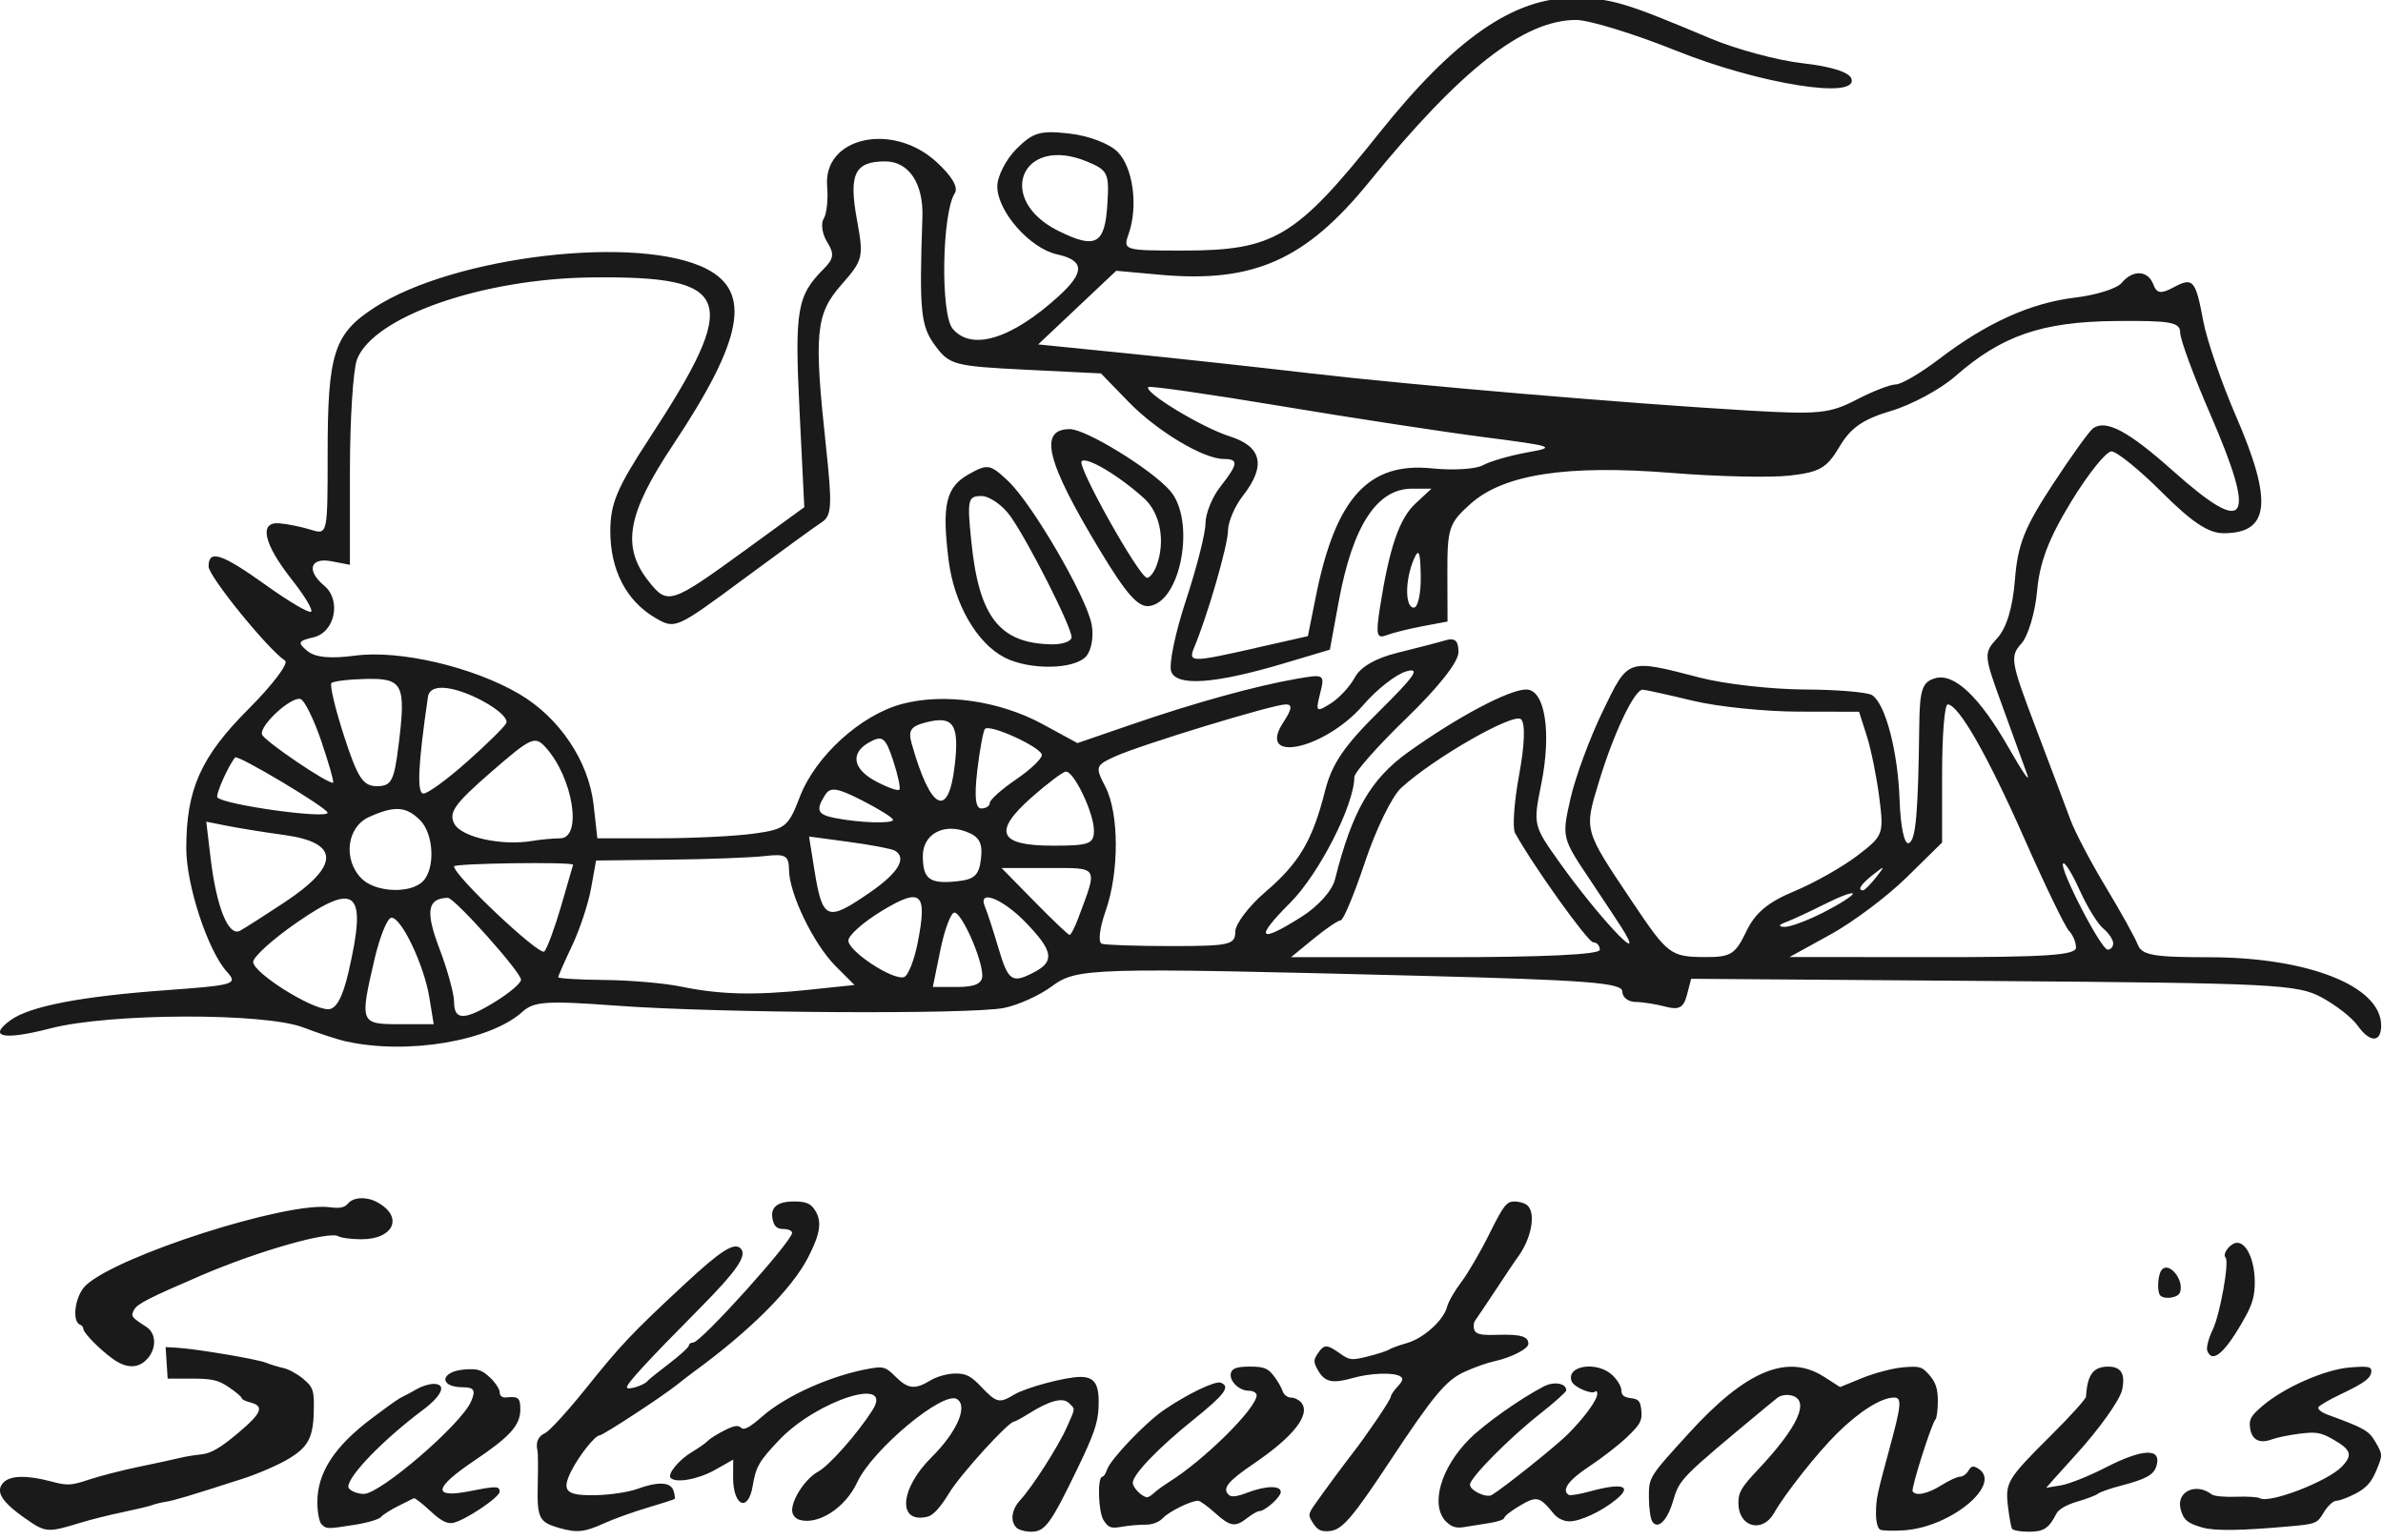
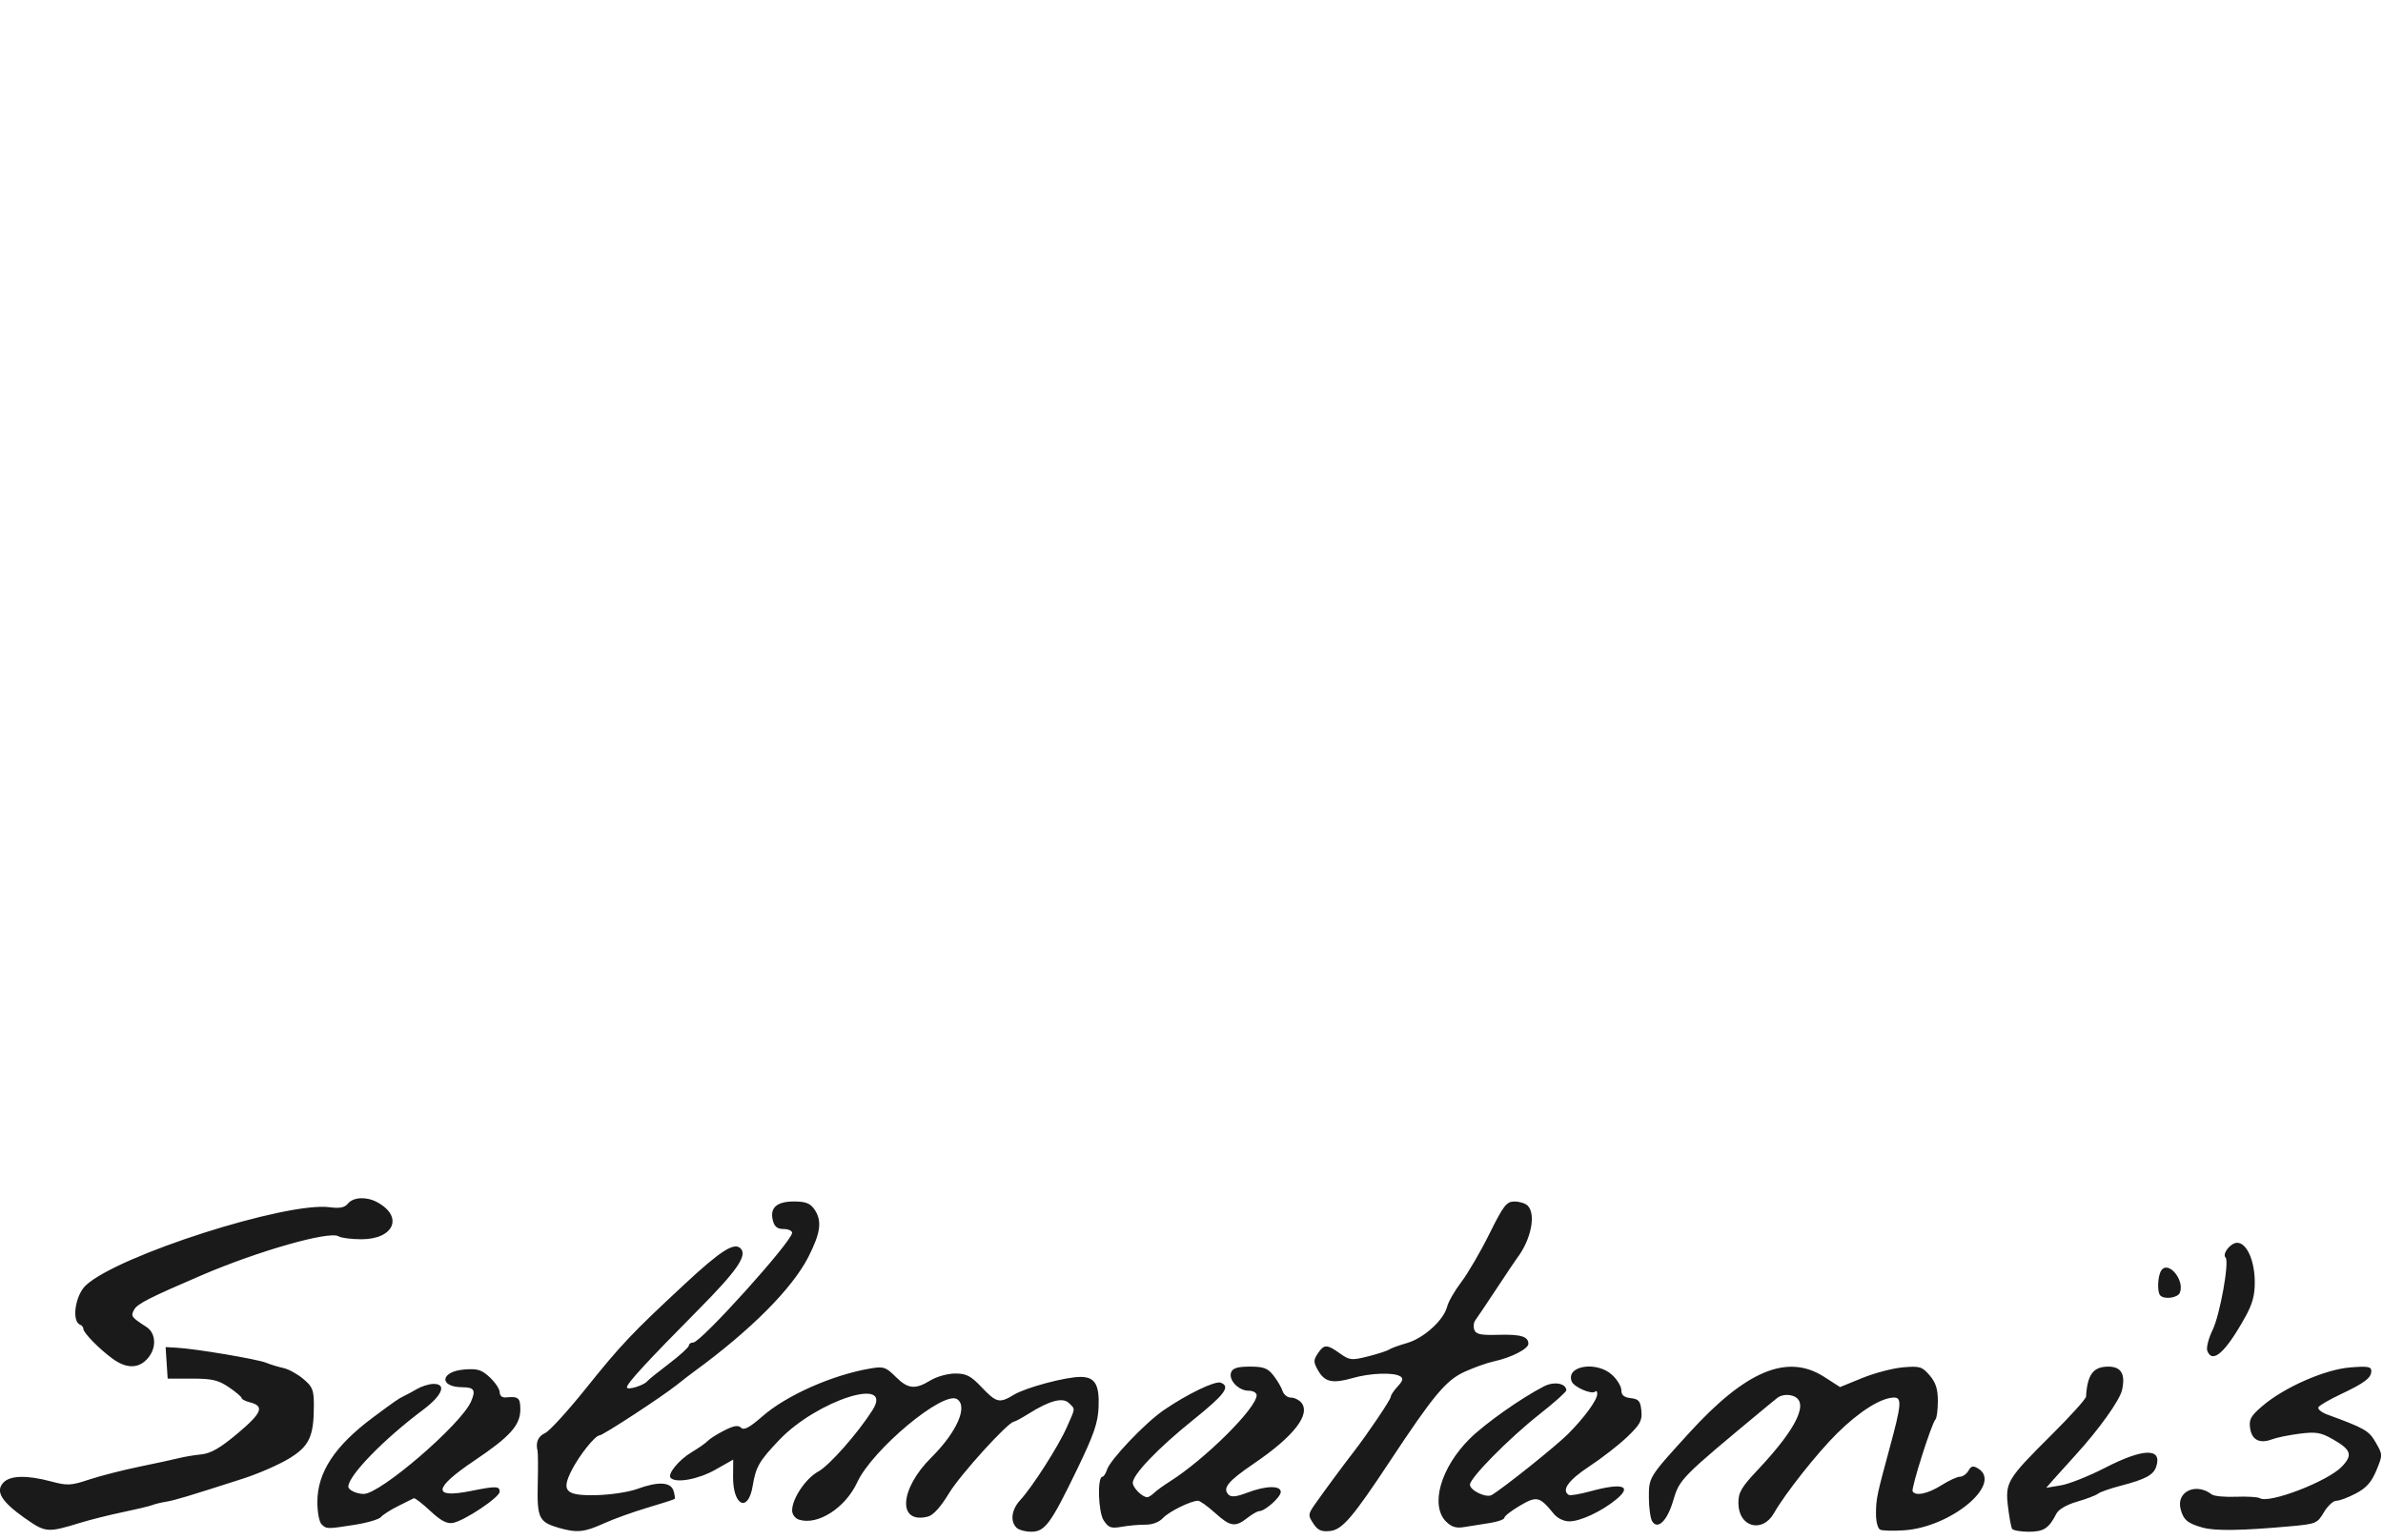
<svg xmlns="http://www.w3.org/2000/svg" xmlns:ns1="http://www.inkscape.org/namespaces/inkscape" xmlns:ns2="http://sodipodi.sourceforge.net/DTD/sodipodi-0.dtd" width="82" height="53" viewBox="0 0 21.696 14.023" version="1.1" id="svg1" ns1:version="1.3 (0e150ed6c4, 2023-07-21)" ns2:docname="logo.svg">
  <ns2:namedview id="namedview1" pagecolor="#ffffff" bordercolor="#999999" borderopacity="1.0" ns1:showpageshadow="0" ns1:pageopacity="0.0" ns1:pagecheckerboard="0" ns1:deskcolor="#d1d1d1" ns1:document-units="px" ns1:zoom="4.4246155" ns1:cx="8.2493043" ns1:cy="73.000693" ns1:window-width="1856" ns1:window-height="1048" ns1:window-x="0" ns1:window-y="0" ns1:window-maximized="1" ns1:current-layer="layer1" />
  <defs id="defs1" />
  <g ns1:label="Layer 1" ns1:groupmode="layer" id="layer1" transform="translate(-106.892,-56.621)">
    <g id="g910" transform="matrix(0.282,0,0,0.282,106.874,33.218)" style="fill:#1a1a1a">
-       <path ns1:connector-curvature="0" id="path860" d="m 11.241,116.622 c -0.264,-0.059 -0.888,-0.262 -1.386,-0.453 -1.262,-0.482 -6.253,-0.465 -8.154,0.028 -1.519,0.394 -2.05,0.288 -1.302,-0.259 0.62,-0.453 2.264,-0.771 5.025,-0.972 2.216,-0.161 2.328,-0.194 1.969,-0.591 -0.619,-0.684 -1.315,-2.798 -1.315,-3.992 0,-1.903 0.471,-2.958 2.004,-4.492 0.778,-0.778 1.312,-1.484 1.185,-1.567 -0.557,-0.368 -2.469,-2.724 -2.469,-3.042 0,-0.559 0.422,-0.421 1.86,0.609 0.738,0.529 1.392,0.912 1.452,0.852 0.06,-0.06 -0.218,-0.522 -0.617,-1.027 -0.917,-1.158 -1.081,-1.883 -0.412,-1.828 0.264,0.021 0.724,0.115 1.021,0.208 0.538,0.168 0.54,0.157 0.54,-2.465 0,-3.228 0.203,-3.86 1.508,-4.707 2.581,-1.675 8.563,-2.37 10.733,-1.248 1.458,0.754 1.163,2.293 -1.089,5.678 -1.481,2.226 -1.672,3.282 -0.794,4.399 0.619,0.786 0.713,0.756 3.144,-1.012 l 1.887,-1.373 -0.155,-3.148 c -0.159,-3.219 -0.078,-3.686 0.78,-4.545 0.33,-0.33 0.351,-0.489 0.114,-0.869 -0.16,-0.256 -0.211,-0.594 -0.113,-0.752 0.098,-0.158 0.148,-0.629 0.112,-1.046 -0.137,-1.587 2.096,-2.092 3.521,-0.796 0.502,0.457 0.722,0.827 0.601,1.014 -0.416,0.642 -0.469,3.898 -0.071,4.377 0.609,0.733 1.903,0.337 3.424,-1.049 0.851,-0.775 0.836,-1.156 -0.054,-1.351 -0.875,-0.192 -1.928,-1.39 -1.928,-2.193 0,-0.326 0.278,-0.871 0.619,-1.212 0.534,-0.534 0.768,-0.602 1.708,-0.496 0.624,0.07 1.289,0.323 1.557,0.591 0.5,0.5 0.67,1.761 0.357,2.648 -0.187,0.532 -0.159,0.54 1.755,0.54 2.944,0 3.64,-0.417 6.34,-3.801 2.424,-3.038 4.347,-4.373 6.276,-4.356 1.213,0.01 1.629,0.134 4.405,1.304 0.835,0.352 2.177,0.714 2.983,0.804 0.922,0.103 1.506,0.288 1.576,0.499 0.227,0.685 -2.977,0.172 -5.662,-0.906 -1.357,-0.545 -2.809,-0.991 -3.227,-0.991 -1.686,0 -3.73,1.6 -6.68,5.23 -2.051,2.524 -3.737,3.272 -6.754,2.998 l -1.413,-0.128 -1.26,1.189 -1.26,1.189 2.883,0.29 c 1.585,0.16 4.234,0.448 5.885,0.641 3.29,0.384 10.212,0.973 14.172,1.205 2.254,0.132 2.623,0.095 3.474,-0.348 0.523,-0.273 1.097,-0.496 1.276,-0.496 0.178,0 0.812,-0.373 1.408,-0.828 1.521,-1.161 2.952,-1.806 4.382,-1.976 0.675,-0.08 1.349,-0.292 1.498,-0.472 0.361,-0.435 0.848,-0.415 1.024,0.044 0.114,0.297 0.242,0.317 0.647,0.101 0.639,-0.342 0.716,-0.255 0.968,1.092 0.114,0.608 0.587,1.983 1.052,3.056 1.201,2.771 1.094,3.788 -0.398,3.788 -0.489,0 -1.021,-0.354 -1.989,-1.321 -0.727,-0.727 -1.461,-1.321 -1.631,-1.321 -0.171,0 -0.755,0.73 -1.299,1.621 -0.726,1.191 -1.018,1.957 -1.101,2.885 -0.062,0.696 -0.291,1.461 -0.51,1.703 -0.372,0.411 -0.343,0.583 0.461,2.7 0.472,1.243 0.977,2.585 1.123,2.981 0.145,0.396 0.659,1.375 1.141,2.174 0.482,0.799 0.948,1.637 1.034,1.862 0.131,0.342 0.503,0.409 2.288,0.409 3.215,0 5.571,0.932 5.571,2.204 0,0.564 -0.366,0.562 -0.767,-0.006 -0.173,-0.245 -0.692,-0.65 -1.155,-0.901 -0.78,-0.423 -1.549,-0.461 -10.598,-0.529 l -9.757,-0.072 -0.137,0.524 c -0.108,0.411 -0.257,0.492 -0.692,0.376 -0.305,-0.082 -0.744,-0.15 -0.975,-0.152 -0.231,-0.002 -0.42,-0.155 -0.42,-0.341 0,-0.277 -1.165,-0.367 -6.546,-0.504 -10.679,-0.272 -11.059,-0.261 -11.883,0.349 -0.391,0.289 -1.08,0.599 -1.53,0.689 -1.083,0.216 -9.263,0.168 -12.533,-0.074 -2.217,-0.164 -2.646,-0.137 -3.011,0.194 -1.049,0.95 -3.718,1.401 -5.693,0.962 z m 2.686,-1.414 c -0.174,-1.072 -0.928,-2.643 -1.238,-2.579 -0.128,0.026 -0.367,0.621 -0.53,1.321 -0.485,2.077 -0.472,2.114 0.795,2.114 h 1.112 z m 2.149,0.115 c 0.445,-0.275 0.809,-0.588 0.809,-0.695 0,-0.245 -2.15,-2.65 -2.364,-2.645 -0.659,0.016 -0.729,0.432 -0.273,1.632 0.262,0.689 0.476,1.467 0.476,1.73 0,0.609 0.34,0.604 1.353,-0.022 z m -4.757,-0.96 c 0.599,-2.595 0.262,-2.918 -1.661,-1.59 -0.781,0.539 -1.42,1.115 -1.42,1.281 0,0.349 1.862,1.524 2.421,1.527 0.259,10e-4 0.468,-0.383 0.661,-1.217 z m 14.878,0.587 1.455,-0.152 -0.61,-0.61 c -0.711,-0.711 -1.497,-2.335 -1.505,-3.107 -0.005,-0.464 -0.112,-0.525 -0.786,-0.447 -0.429,0.05 -1.83,0.103 -3.112,0.117 l -2.331,0.027 -0.162,0.901 c -0.089,0.495 -0.364,1.326 -0.611,1.847 -0.247,0.52 -0.449,0.98 -0.449,1.021 0,0.041 0.676,0.081 1.501,0.089 0.826,0.008 1.934,0.103 2.462,0.213 1.26,0.261 2.369,0.288 4.147,0.102 z m 5.581,-0.456 c 0,-0.539 -0.662,-2.034 -0.901,-2.034 -0.113,0 -0.316,0.54 -0.451,1.201 l -0.246,1.201 h 0.799 c 0.558,0 0.799,-0.111 0.799,-0.368 z m -2.088,-1.052 c 0.322,-1.628 0.122,-1.81 -1.147,-1.043 -0.599,0.362 -1.089,0.795 -1.089,0.963 0,0.35 1.442,1.297 1.798,1.18 0.13,-0.043 0.327,-0.538 0.438,-1.1 z m 3.785,0.931 c 0.648,-0.347 0.583,-0.687 -0.303,-1.602 -0.754,-0.778 -1.559,-1.081 -1.305,-0.492 0.071,0.165 0.265,0.76 0.43,1.321 0.32,1.085 0.443,1.165 1.178,0.772 z m -15.291,-2.137 c 0.21,-0.718 0.382,-1.312 0.382,-1.321 -0.002,-0.1 -3.843,-0.048 -3.843,0.052 0,0.303 2.764,2.908 2.915,2.748 0.09,-0.096 0.336,-0.761 0.546,-1.478 z m 33.531,1.425 c 0,-0.132 -0.095,-0.24 -0.211,-0.24 -0.174,0 -1.938,-2.466 -2.527,-3.533 -0.088,-0.16 -0.029,-1 0.131,-1.867 0.182,-0.989 0.206,-1.662 0.064,-1.804 -0.231,-0.231 -2.828,1.256 -3.873,2.218 -0.293,0.269 -0.815,1.339 -1.161,2.378 -0.346,1.038 -0.701,1.892 -0.789,1.896 -0.088,0.004 -0.485,0.274 -0.881,0.599 l -0.721,0.591 4.984,0.001 c 3.164,5.1e-4 4.984,-0.086 4.984,-0.239 z m 4.724,-0.584 c 0.289,-0.607 0.699,-0.951 1.554,-1.307 0.639,-0.265 1.552,-0.781 2.03,-1.145 0.846,-0.646 0.865,-0.693 0.715,-1.876 -0.085,-0.668 -0.266,-1.565 -0.404,-1.994 l -0.25,-0.781 -1.963,-0.004 c -1.08,-0.002 -2.612,-0.16 -3.404,-0.352 -0.793,-0.191 -1.52,-0.352 -1.615,-0.357 -0.266,-0.014 -0.936,1.393 -1.415,2.97 -0.483,1.589 -0.499,1.532 1.067,3.867 1.163,1.735 1.241,1.793 2.388,1.798 0.795,0.004 0.952,-0.096 1.298,-0.82 z m 10.649,0.512 c 0,-0.172 -0.102,-0.415 -0.226,-0.54 -0.124,-0.126 -0.771,-1.461 -1.436,-2.968 -1.194,-2.703 -2.129,-4.341 -2.481,-4.344 -0.099,-0.001 -0.18,1.002 -0.18,2.229 v 2.231 l -1.141,1.122 c -0.628,0.617 -1.736,1.449 -2.462,1.848 l -1.321,0.727 4.624,0.004 c 3.636,0.004 4.624,-0.062 4.624,-0.308 z m -27.144,-0.505 c 0,-0.252 0.435,-0.83 0.967,-1.285 1.1,-0.942 1.529,-1.668 1.933,-3.271 0.219,-0.87 0.614,-1.45 1.754,-2.576 1.146,-1.132 1.339,-1.415 0.871,-1.283 -0.33,0.094 -0.954,0.58 -1.385,1.081 -1.241,1.441 -3.481,1.929 -2.586,0.563 0.281,-0.429 0.3,-0.578 0.073,-0.576 -0.421,0.004 -4.721,1.317 -5.519,1.686 -0.622,0.287 -0.635,0.329 -0.3,0.975 0.446,0.862 0.448,2.761 0.005,4.017 -0.195,0.554 -0.247,1.009 -0.12,1.051 0.123,0.041 1.143,0.075 2.266,0.075 1.847,0 2.042,-0.043 2.042,-0.457 z m 28.345,0.367 c 0,-0.116 -0.145,-0.332 -0.323,-0.479 -0.178,-0.148 -0.519,-0.702 -0.758,-1.233 -0.239,-0.531 -0.479,-0.92 -0.534,-0.866 -0.141,0.141 1.218,2.774 1.435,2.782 0.099,0.004 0.18,-0.088 0.18,-0.204 z m -15.761,-0.33 c -0.097,-0.165 -0.597,-0.926 -1.11,-1.691 -0.93,-1.384 -0.933,-1.396 -0.653,-2.642 0.155,-0.689 0.621,-1.955 1.036,-2.813 0.841,-1.74 0.773,-1.716 3.157,-1.1 0.793,0.205 2.306,0.375 3.363,0.38 1.057,0.004 2.041,0.087 2.187,0.184 0.431,0.287 0.831,1.818 0.885,3.39 0.029,0.848 0.152,1.433 0.291,1.389 0.232,-0.075 0.309,-0.924 0.344,-3.805 0.014,-1.141 0.095,-1.39 0.492,-1.516 0.625,-0.198 1.451,0.58 2.418,2.28 0.414,0.727 0.675,1.105 0.581,0.841 -0.094,-0.264 -0.453,-1.255 -0.798,-2.201 -0.619,-1.696 -0.621,-1.727 -0.17,-2.226 0.298,-0.329 0.495,-0.986 0.566,-1.883 0.089,-1.13 0.306,-1.68 1.209,-3.059 0.605,-0.925 1.198,-1.749 1.318,-1.832 0.419,-0.289 1.139,0.097 2.578,1.38 2.41,2.151 2.72,1.667 1.19,-1.859 -0.528,-1.218 -0.961,-2.392 -0.961,-2.609 0,-0.336 -0.306,-0.391 -2.102,-0.373 -2.364,0.024 -3.666,0.474 -5.156,1.782 -0.477,0.419 -1.408,0.922 -2.068,1.118 -0.915,0.272 -1.312,0.547 -1.674,1.16 -0.406,0.688 -0.638,0.822 -1.611,0.932 -0.625,0.07 -2.332,0.032 -3.793,-0.086 -3.394,-0.273 -5.436,0.04 -6.507,0.998 -0.697,0.623 -0.751,0.785 -0.747,2.236 l 0.005,1.564 -0.802,0.151 c -0.441,0.083 -0.969,0.214 -1.173,0.293 -0.314,0.12 -0.345,-0.02 -0.204,-0.915 0.304,-1.926 0.621,-2.851 1.143,-3.338 l 0.517,-0.481 h -0.629 c -1.135,0 -1.915,1.202 -2.365,3.644 l -0.286,1.555 -1.468,0.438 c -2.23,0.665 -3.468,0.757 -3.654,0.271 -0.084,-0.22 0.13,-1.257 0.476,-2.304 0.346,-1.048 0.63,-2.164 0.63,-2.481 0,-0.317 0.216,-0.851 0.48,-1.187 0.577,-0.734 0.597,-0.895 0.111,-0.895 -0.657,0 -2.159,-0.901 -3.074,-1.844 l -0.891,-0.919 -2.432,-0.12 c -2.301,-0.114 -2.458,-0.155 -2.917,-0.772 -0.473,-0.635 -0.521,-1.113 -0.416,-4.153 0.037,-1.088 -0.438,-1.802 -1.2,-1.802 -0.985,0 -1.183,0.406 -0.915,1.875 0.224,1.227 0.205,1.305 -0.502,2.11 -0.834,0.95 -0.891,1.563 -0.492,5.263 0.2,1.857 0.181,2.196 -0.137,2.402 -0.204,0.132 -1.353,0.967 -2.553,1.855 -2.163,1.6 -2.189,1.611 -2.837,1.229 -0.926,-0.547 -1.44,-1.543 -1.44,-2.79 0,-0.887 0.215,-1.401 1.239,-2.966 2.993,-4.574 2.744,-5.282 -1.839,-5.231 -3.539,0.039 -7.054,1.269 -7.579,2.651 -0.125,0.329 -0.228,1.955 -0.228,3.614 v 3.015 l -0.601,-0.115 c -0.687,-0.131 -0.813,0.304 -0.228,0.79 0.561,0.466 0.346,1.505 -0.344,1.666 -0.502,0.117 -0.527,0.172 -0.202,0.441 0.254,0.211 0.741,0.258 1.549,0.151 1.432,-0.19 3.8,0.364 5.29,1.237 1.297,0.76 2.244,2.17 2.403,3.577 l 0.122,1.085 h 1.977 c 1.087,0 2.469,-0.067 3.07,-0.15 1.021,-0.14 1.119,-0.218 1.489,-1.186 0.501,-1.311 1.96,-2.641 3.29,-2.999 1.359,-0.366 3.159,-0.108 4.555,0.652 l 1.119,0.609 1.767,-0.608 c 2.015,-0.694 3.995,-1.241 5.318,-1.47 0.888,-0.154 0.905,-0.143 0.749,0.477 -0.149,0.593 -0.127,0.614 0.338,0.324 0.274,-0.171 0.625,-0.549 0.781,-0.841 0.184,-0.343 0.677,-0.627 1.396,-0.803 0.611,-0.15 1.301,-0.329 1.532,-0.398 0.307,-0.092 0.42,0.012 0.42,0.383 0,0.314 -0.642,1.129 -1.681,2.134 -0.925,0.894 -1.681,1.75 -1.681,1.901 0,0.892 -1.139,3.126 -2.067,4.054 -1.166,1.166 -1.031,1.337 0.36,0.459 0.538,-0.339 0.992,-0.847 1.083,-1.211 0.552,-2.199 1.146,-3.234 2.355,-4.103 1.573,-1.13 3.264,-2.029 3.818,-2.029 0.605,0 0.824,1.373 0.487,3.05 -0.267,1.329 -0.264,1.341 0.612,2.566 1.207,1.688 2.708,3.304 2.091,2.252 z m -20.023,-8.895 c -0.9,-0.456 -1.639,-1.736 -1.815,-3.145 -0.223,-1.788 -0.088,-2.364 0.654,-2.779 0.607,-0.34 0.686,-0.326 1.268,0.221 0.769,0.723 2.512,3.71 2.693,4.617 0.076,0.38 0.004,0.829 -0.165,1.033 -0.363,0.438 -1.818,0.467 -2.636,0.054 z m 2.155,-0.66 c 0,-0.33 -1.382,-3.066 -1.968,-3.897 -0.256,-0.363 -0.681,-0.661 -0.943,-0.661 -0.44,0 -0.465,0.113 -0.323,1.493 0.247,2.412 0.907,3.258 2.574,3.296 0.363,0.008 0.661,-0.096 0.661,-0.232 z m 0.913,-2.808 c -1.733,-2.869 -1.991,-3.911 -0.968,-3.911 0.523,0 2.639,1.302 3.237,1.991 0.828,0.955 0.359,3.576 -0.667,3.721 -0.364,0.051 -0.738,-0.369 -1.603,-1.802 z m 1.824,0.514 c 0.301,-0.784 0.134,-1.709 -0.395,-2.189 -0.81,-0.735 -1.858,-1.358 -2.017,-1.199 -0.156,0.156 1.866,3.76 2.112,3.765 0.085,0.002 0.22,-0.168 0.3,-0.377 z M 9.25,112.128 c 1.794,-1.186 1.791,-1.928 -0.008,-2.174 -0.619,-0.085 -1.439,-0.216 -1.822,-0.292 l -0.697,-0.138 0.139,1.168 c 0.19,1.599 0.58,2.559 0.955,2.352 0.165,-0.092 0.81,-0.503 1.433,-0.915 z m 25.625,0.513 c 0.637,-1.703 0.686,-1.621 -0.969,-1.621 h -1.507 l 1.061,1.081 c 0.583,0.595 1.095,1.081 1.137,1.081 0.042,0 0.167,-0.243 0.278,-0.54 z m 24.057,-0.185 c 0.523,-0.267 0.951,-0.539 0.951,-0.605 0,-0.066 -0.405,0.083 -0.901,0.332 -0.495,0.249 -1.063,0.512 -1.261,0.586 -0.238,0.089 -0.255,0.141 -0.05,0.153 0.17,0.01 0.738,-0.199 1.261,-0.466 z m -30.769,-0.656 c 0.908,-0.628 1.19,-1.104 0.793,-1.34 -0.099,-0.059 -0.763,-0.186 -1.476,-0.282 l -1.296,-0.175 0.164,1.025 c 0.271,1.693 0.402,1.748 1.816,0.771 z m -14.448,-0.348 c 0.408,-0.408 0.357,-1.53 -0.089,-1.977 -0.45,-0.45 -0.832,-0.473 -1.653,-0.099 -0.716,0.326 -0.84,1.38 -0.234,1.986 0.447,0.447 1.568,0.497 1.977,0.089 z m 46.92,-0.132 c 0.299,-0.381 0.29,-0.389 -0.091,-0.091 -0.4,0.314 -0.527,0.511 -0.33,0.511 0.05,0 0.239,-0.189 0.42,-0.42 z m -28.9,-0.602 c 0.059,-0.51 -0.052,-0.711 -0.48,-0.872 -0.739,-0.279 -1.397,0.089 -1.397,0.783 0,0.745 0.212,0.908 1.072,0.824 0.596,-0.059 0.743,-0.192 0.805,-0.734 z m -13.588,-0.656 c 0.729,-0.006 0.419,-1.958 -0.466,-2.937 -0.348,-0.384 -0.467,-0.33 -1.777,0.81 -1.164,1.013 -1.365,1.296 -1.171,1.658 0.233,0.435 1.527,0.719 2.514,0.553 0.264,-0.045 0.67,-0.083 0.901,-0.084 z m 17.235,-0.255 c 0,-0.562 -0.646,-1.915 -0.907,-1.9 -0.096,0.006 -0.593,0.38 -1.104,0.831 -1.264,1.116 -1.07,1.561 0.682,1.561 1.179,0 1.329,-0.055 1.329,-0.492 z m -6.486,-0.344 c 0,-0.064 -0.447,-0.343 -0.993,-0.622 -0.805,-0.411 -1.032,-0.446 -1.197,-0.185 -0.316,0.499 -0.255,0.64 0.329,0.753 0.804,0.155 1.862,0.186 1.862,0.054 z m -18.256,-0.228 c 0,-0.152 -2.898,-1.885 -2.984,-1.785 -0.218,0.255 -0.646,1.22 -0.573,1.293 0.244,0.244 3.557,0.702 3.557,0.492 z m 21.38,-0.318 c 10e-4,-0.099 0.379,-0.437 0.841,-0.752 0.461,-0.314 0.839,-0.671 0.839,-0.793 0,-0.241 -1.67,-1.01 -1.835,-0.844 -0.056,0.056 -0.167,0.657 -0.248,1.335 -0.1,0.848 -0.061,1.234 0.128,1.234 0.151,0 0.274,-0.081 0.275,-0.18 z m -1.133,-1.201 c 0.154,-1.328 -0.036,-1.622 -0.907,-1.404 -0.513,0.129 -0.604,0.259 -0.482,0.691 0.607,2.158 1.187,2.455 1.388,0.713 z m -15.751,-0.12 c 0.632,-0.561 1.203,-1.123 1.269,-1.248 0.146,-0.277 -1.105,-1.024 -1.897,-1.135 -0.372,-0.052 -0.594,0.048 -0.628,0.28 -0.321,2.208 -0.363,3.123 -0.143,3.123 0.137,0 0.767,-0.459 1.399,-1.021 z m 13.765,-0.043 c -0.245,-0.742 -0.343,-0.823 -0.745,-0.608 -0.655,0.35 -0.573,0.878 0.198,1.283 0.363,0.191 0.698,0.31 0.745,0.264 0.046,-0.046 -0.043,-0.468 -0.198,-0.938 z m -18.461,-0.623 c -0.241,-0.708 -0.543,-1.323 -0.671,-1.366 -0.297,-0.099 -1.342,0.863 -1.245,1.145 0.073,0.211 2.181,1.638 2.294,1.553 0.033,-0.025 -0.138,-0.624 -0.379,-1.333 z m 2.488,0.157 c 0.249,-1.992 0.151,-2.197 -1.036,-2.173 -0.558,0.012 -1.065,0.071 -1.127,0.134 -0.062,0.062 0.123,0.836 0.41,1.721 0.437,1.345 0.61,1.608 1.057,1.608 0.466,0 0.555,-0.165 0.695,-1.289 z m 27.679,-3.174 1.682,-0.38 0.26,-1.294 c 0.636,-3.169 1.697,-4.336 3.749,-4.124 0.679,0.07 1.419,0.024 1.646,-0.103 0.227,-0.127 0.871,-0.312 1.431,-0.413 0.953,-0.17 0.862,-0.202 -1.383,-0.491 -1.321,-0.17 -4.284,-0.623 -6.585,-1.007 -2.301,-0.384 -4.221,-0.659 -4.268,-0.612 -0.162,0.162 1.729,1.307 2.626,1.591 1.046,0.33 1.182,0.955 0.42,1.929 -0.258,0.33 -0.472,0.834 -0.475,1.12 -0.005,0.474 -0.655,2.724 -1.082,3.745 -0.215,0.515 -0.128,0.516 1.979,0.041 z m 5.326,-2.323 c -0.013,-0.791 -0.063,-0.913 -0.223,-0.54 -0.288,0.67 -0.288,1.561 0,1.561 0.132,0 0.233,-0.459 0.223,-1.021 z M 35.814,89.612 c 0.067,-1.031 0.023,-1.125 -0.656,-1.406 -2.111,-0.875 -2.979,1.219 -0.927,2.238 1.202,0.597 1.501,0.44 1.583,-0.832 z" style="fill:#1a1a1a;fill-opacity:1;stroke-width:1" />
      <path ns1:connector-curvature="0" id="path884" d="m 0.867,132.017 c -0.754,-0.534 -0.955,-0.862 -0.7,-1.144 0.216,-0.239 0.757,-0.254 1.552,-0.042 0.521,0.139 0.636,0.133 1.222,-0.062 0.356,-0.118 1.097,-0.308 1.647,-0.421 0.55,-0.113 1.125,-0.238 1.277,-0.277 0.153,-0.039 0.467,-0.091 0.698,-0.115 0.314,-0.033 0.612,-0.206 1.182,-0.685 0.78,-0.657 0.865,-0.876 0.385,-0.997 -0.146,-0.037 -0.266,-0.099 -0.266,-0.138 -4.7e-4,-0.039 -0.185,-0.196 -0.411,-0.349 -0.342,-0.231 -0.542,-0.278 -1.193,-0.278 h -0.783 l -0.033,-0.509 -0.033,-0.509 0.366,0.021 c 0.615,0.035 2.592,0.368 2.876,0.484 0.147,0.06 0.401,0.137 0.564,0.172 0.163,0.035 0.451,0.193 0.639,0.351 0.301,0.253 0.342,0.357 0.341,0.861 -10e-4,1.003 -0.148,1.315 -0.809,1.715 -0.325,0.197 -0.988,0.486 -1.473,0.642 -1.766,0.569 -2.221,0.705 -2.493,0.748 -0.153,0.024 -0.353,0.073 -0.444,0.109 -0.092,0.036 -0.517,0.137 -0.944,0.226 -0.428,0.088 -1.052,0.245 -1.388,0.348 -1.048,0.322 -1.115,0.316 -1.777,-0.152 z m 17.23,0.308 c -0.632,-0.182 -0.697,-0.317 -0.672,-1.399 0.013,-0.535 0.01,-1.022 -0.006,-1.083 -0.069,-0.272 0.017,-0.473 0.248,-0.578 0.138,-0.063 0.725,-0.706 1.305,-1.429 1.145,-1.428 1.483,-1.785 3.198,-3.38 1.163,-1.081 1.597,-1.358 1.805,-1.151 0.224,0.224 -0.115,0.719 -1.347,1.962 -1.66,1.676 -2.324,2.396 -2.324,2.522 0,0.109 0.557,-0.061 0.664,-0.202 0.032,-0.042 0.345,-0.295 0.697,-0.562 0.351,-0.267 0.639,-0.529 0.639,-0.583 0,-0.054 0.063,-0.098 0.141,-0.098 0.248,0 3.192,-3.268 3.192,-3.543 0,-0.067 -0.124,-0.123 -0.276,-0.123 -0.202,0 -0.294,-0.075 -0.346,-0.279 -0.102,-0.408 0.124,-0.61 0.684,-0.61 0.37,0 0.52,0.057 0.653,0.247 0.26,0.371 0.211,0.759 -0.193,1.55 -0.523,1.021 -1.864,2.366 -3.688,3.697 -0.122,0.089 -0.372,0.282 -0.555,0.428 -0.491,0.392 -2.389,1.632 -2.497,1.632 -0.14,0 -0.65,0.639 -0.899,1.127 -0.345,0.676 -0.196,0.825 0.804,0.802 0.448,-0.01 1.034,-0.099 1.301,-0.196 0.685,-0.251 1.092,-0.233 1.183,0.053 0.04,0.127 0.056,0.247 0.035,0.266 -0.021,0.019 -0.413,0.146 -0.871,0.281 -0.458,0.135 -1.097,0.365 -1.42,0.512 -0.628,0.285 -0.866,0.308 -1.456,0.138 z m 14.783,-0.005 c -0.209,-0.209 -0.157,-0.586 0.123,-0.888 0.389,-0.42 1.236,-1.744 1.504,-2.353 0.284,-0.645 0.278,-0.57 0.071,-0.777 -0.198,-0.198 -0.62,-0.088 -1.301,0.338 -0.228,0.143 -0.442,0.259 -0.476,0.259 -0.181,0 -1.732,1.708 -2.093,2.305 -0.276,0.455 -0.513,0.717 -0.69,0.762 -0.986,0.247 -0.916,-0.888 0.118,-1.914 0.821,-0.815 1.19,-1.655 0.824,-1.881 -0.447,-0.276 -2.731,1.63 -3.221,2.688 -0.382,0.825 -1.273,1.398 -1.876,1.206 -0.129,-0.041 -0.225,-0.168 -0.225,-0.299 0,-0.383 0.441,-1.038 0.845,-1.256 0.352,-0.19 1.273,-1.233 1.748,-1.98 0.712,-1.12 -1.785,-0.323 -3.008,0.959 -0.647,0.679 -0.756,0.867 -0.858,1.483 -0.146,0.879 -0.64,0.652 -0.633,-0.291 l 0.004,-0.556 -0.586,0.331 c -0.54,0.305 -1.258,0.436 -1.432,0.262 -0.119,-0.119 0.261,-0.585 0.681,-0.835 0.223,-0.133 0.455,-0.296 0.516,-0.363 0.061,-0.067 0.3,-0.218 0.531,-0.335 0.31,-0.158 0.452,-0.181 0.544,-0.089 0.092,0.092 0.272,-0.005 0.689,-0.369 0.778,-0.681 2.265,-1.339 3.493,-1.546 0.418,-0.071 0.494,-0.045 0.804,0.265 0.4,0.4 0.63,0.425 1.128,0.121 0.2,-0.122 0.559,-0.222 0.797,-0.222 0.362,-3.5e-4 0.504,0.073 0.856,0.444 0.478,0.502 0.575,0.525 1.042,0.241 0.381,-0.231 1.665,-0.575 2.147,-0.575 0.469,0 0.616,0.244 0.586,0.974 -0.021,0.511 -0.15,0.886 -0.693,2.009 -0.855,1.767 -1.038,2.016 -1.483,2.016 -0.19,0 -0.406,-0.06 -0.479,-0.133 z m 9.583,-0.134 c -0.175,-0.267 -0.171,-0.298 0.073,-0.645 0.309,-0.439 0.915,-1.259 1.213,-1.642 0.458,-0.59 1.217,-1.714 1.217,-1.804 0,-0.052 0.1,-0.201 0.222,-0.333 0.169,-0.181 0.189,-0.26 0.083,-0.327 -0.21,-0.133 -0.966,-0.107 -1.528,0.054 -0.656,0.188 -0.907,0.134 -1.121,-0.238 -0.155,-0.271 -0.157,-0.336 -0.014,-0.551 0.202,-0.304 0.294,-0.305 0.715,-0.005 0.313,0.223 0.376,0.23 0.906,0.097 0.313,-0.079 0.619,-0.178 0.68,-0.22 0.061,-0.043 0.324,-0.138 0.584,-0.213 0.538,-0.154 1.183,-0.74 1.292,-1.173 0.04,-0.16 0.246,-0.518 0.457,-0.795 0.211,-0.277 0.619,-0.975 0.905,-1.552 0.46,-0.926 0.555,-1.049 0.813,-1.049 0.161,0 0.352,0.06 0.425,0.133 0.277,0.277 0.11,1.102 -0.343,1.696 -0.048,0.063 -0.348,0.51 -0.666,0.993 -0.319,0.483 -0.625,0.939 -0.68,1.012 -0.056,0.074 -0.07,0.215 -0.032,0.313 0.054,0.142 0.214,0.175 0.768,0.158 0.727,-0.021 0.976,0.052 0.976,0.29 0,0.164 -0.56,0.449 -1.111,0.567 -0.214,0.045 -0.638,0.196 -0.944,0.335 -0.603,0.274 -0.999,0.747 -2.415,2.889 -1.213,1.834 -1.542,2.217 -1.942,2.256 -0.274,0.027 -0.391,-0.027 -0.534,-0.246 z m 18.304,0.201 c -0.08,-0.036 -0.138,-0.261 -0.136,-0.526 0.003,-0.473 0.027,-0.587 0.446,-2.129 0.374,-1.376 0.394,-1.611 0.14,-1.611 -0.413,0 -1.116,0.44 -1.834,1.148 -0.64,0.63 -1.692,1.96 -2.042,2.579 -0.376,0.666 -1.145,0.459 -1.152,-0.31 -0.003,-0.355 0.089,-0.514 0.635,-1.093 1.295,-1.376 1.686,-2.238 1.082,-2.39 -0.168,-0.042 -0.354,-0.01 -0.467,0.081 -0.103,0.083 -0.265,0.215 -0.36,0.294 -2.806,2.332 -2.781,2.307 -3.006,3.053 -0.188,0.624 -0.49,0.913 -0.666,0.637 -0.058,-0.092 -0.107,-0.434 -0.108,-0.76 -0.002,-0.671 -0.008,-0.662 1.298,-2.095 1.836,-2.017 3.175,-2.574 4.36,-1.813 l 0.514,0.33 0.718,-0.293 c 0.395,-0.161 0.985,-0.316 1.312,-0.344 0.544,-0.047 0.617,-0.025 0.861,0.258 0.199,0.231 0.266,0.441 0.266,0.829 0,0.286 -0.035,0.555 -0.078,0.597 -0.123,0.123 -0.791,2.227 -0.736,2.32 0.096,0.163 0.491,0.08 0.925,-0.194 0.242,-0.153 0.513,-0.278 0.603,-0.278 0.09,0 0.213,-0.087 0.274,-0.194 0.088,-0.154 0.152,-0.169 0.311,-0.072 0.809,0.494 -0.867,1.895 -2.389,1.997 -0.348,0.023 -0.695,0.014 -0.771,-0.02 z m 4.258,-0.029 c -0.033,-0.053 -0.092,-0.376 -0.133,-0.719 -0.092,-0.781 -0.025,-0.891 1.419,-2.326 0.601,-0.597 1.096,-1.147 1.101,-1.222 0.043,-0.715 0.232,-0.969 0.72,-0.969 0.415,0 0.557,0.239 0.444,0.752 -0.073,0.334 -0.746,1.276 -1.501,2.102 -0.268,0.293 -0.591,0.651 -0.718,0.796 l -0.23,0.263 0.475,-0.079 c 0.262,-0.043 0.904,-0.299 1.427,-0.568 1.23,-0.633 1.844,-0.649 1.652,-0.044 -0.087,0.275 -0.342,0.414 -1.14,0.622 -0.343,0.089 -0.677,0.206 -0.742,0.259 -0.065,0.053 -0.367,0.168 -0.673,0.257 -0.337,0.097 -0.601,0.25 -0.671,0.388 -0.241,0.475 -0.408,0.584 -0.891,0.584 -0.264,0 -0.506,-0.043 -0.539,-0.096 z m 6.156,-0.036 c -0.494,-0.139 -0.627,-0.252 -0.717,-0.607 -0.141,-0.562 0.505,-0.859 1.01,-0.464 0.07,0.054 0.42,0.088 0.78,0.073 0.359,-0.014 0.706,0.007 0.771,0.047 0.299,0.185 2.19,-0.543 2.645,-1.018 0.36,-0.376 0.306,-0.545 -0.284,-0.882 -0.392,-0.224 -0.543,-0.25 -1.074,-0.184 -0.34,0.043 -0.74,0.124 -0.89,0.181 -0.402,0.153 -0.656,0.026 -0.712,-0.357 -0.042,-0.284 0.02,-0.396 0.399,-0.72 0.699,-0.598 2.007,-1.174 2.82,-1.242 0.571,-0.047 0.694,-0.028 0.694,0.111 0,0.226 -0.209,0.385 -0.986,0.753 -0.36,0.17 -0.684,0.358 -0.721,0.418 -0.037,0.06 0.094,0.169 0.292,0.241 1.213,0.445 1.336,0.516 1.558,0.901 0.226,0.392 0.226,0.402 0.02,0.901 -0.156,0.377 -0.322,0.564 -0.658,0.742 -0.247,0.131 -0.532,0.238 -0.633,0.238 -0.101,-1.2e-4 -0.283,0.168 -0.404,0.373 -0.212,0.359 -0.253,0.376 -1.094,0.452 -1.565,0.141 -2.422,0.153 -2.818,0.042 z m -60.738,-0.112 c -0.073,-0.073 -0.133,-0.394 -0.133,-0.712 0,-0.962 0.56,-1.814 1.796,-2.735 0.69,-0.514 0.826,-0.608 0.981,-0.682 0.092,-0.043 0.292,-0.151 0.444,-0.239 0.153,-0.088 0.39,-0.161 0.528,-0.162 0.435,-0.003 0.286,0.37 -0.333,0.834 -1.276,0.955 -2.416,2.128 -2.416,2.484 0,0.109 0.266,0.235 0.498,0.235 0.537,0 3.142,-2.243 3.463,-2.982 0.16,-0.368 0.105,-0.461 -0.274,-0.463 -0.773,-0.004 -0.722,-0.511 0.058,-0.573 0.428,-0.034 0.558,0.006 0.825,0.256 0.175,0.163 0.317,0.38 0.317,0.481 0,0.109 0.079,0.177 0.194,0.165 0.408,-0.042 0.472,0.011 0.472,0.386 0,0.51 -0.329,0.878 -1.478,1.65 -1.339,0.9 -1.376,1.237 -0.109,0.983 0.801,-0.161 0.92,-0.158 0.92,0.025 0,0.181 -1.139,0.941 -1.511,1.008 -0.193,0.035 -0.39,-0.07 -0.733,-0.39 -0.258,-0.241 -0.496,-0.424 -0.529,-0.406 -0.033,0.018 -0.259,0.131 -0.503,0.251 -0.244,0.121 -0.494,0.28 -0.555,0.354 -0.061,0.074 -0.436,0.186 -0.833,0.249 -0.908,0.144 -0.928,0.144 -1.089,-0.017 z m 25.254,-0.121 c -0.178,-0.272 -0.211,-1.411 -0.041,-1.412 0.042,-2.3e-4 0.108,-0.102 0.147,-0.225 0.103,-0.325 1.229,-1.509 1.824,-1.918 0.76,-0.523 1.669,-0.962 1.849,-0.893 0.323,0.124 0.135,0.377 -0.892,1.203 -1.129,0.908 -1.948,1.762 -1.948,2.031 0,0.157 0.3,0.457 0.464,0.465 0.041,0.002 0.141,-0.06 0.222,-0.138 0.081,-0.078 0.304,-0.24 0.496,-0.361 1.142,-0.718 2.817,-2.38 2.817,-2.796 0,-0.08 -0.117,-0.145 -0.26,-0.145 -0.326,0 -0.657,-0.35 -0.563,-0.595 0.052,-0.135 0.211,-0.183 0.606,-0.183 0.443,0 0.574,0.049 0.761,0.287 0.124,0.158 0.256,0.383 0.293,0.5 0.037,0.117 0.158,0.213 0.269,0.213 0.111,0 0.261,0.073 0.335,0.161 0.314,0.379 -0.24,1.092 -1.529,1.969 -0.84,0.571 -1.025,0.798 -0.819,1.005 0.087,0.087 0.256,0.069 0.602,-0.063 0.6,-0.229 1.084,-0.24 1.084,-0.025 0,0.165 -0.507,0.619 -0.692,0.619 -0.059,0 -0.233,0.1 -0.389,0.222 -0.39,0.307 -0.549,0.282 -1.045,-0.167 -0.237,-0.214 -0.482,-0.389 -0.545,-0.389 -0.232,0 -0.937,0.348 -1.134,0.559 -0.123,0.132 -0.344,0.216 -0.56,0.213 -0.196,-0.002 -0.54,0.028 -0.764,0.067 -0.352,0.062 -0.431,0.034 -0.588,-0.205 z m 11.057,0.042 c -0.524,-0.524 -0.183,-1.736 0.751,-2.671 0.49,-0.49 1.666,-1.321 2.408,-1.702 0.327,-0.168 0.719,-0.097 0.719,0.131 0,0.049 -0.387,0.395 -0.861,0.768 -0.99,0.781 -2.249,2.056 -2.249,2.277 0,0.188 0.526,0.438 0.703,0.334 0.382,-0.226 2.08,-1.585 2.467,-1.974 0.531,-0.534 0.94,-1.096 0.94,-1.292 0,-0.077 -0.029,-0.111 -0.065,-0.075 -0.108,0.108 -0.69,-0.142 -0.761,-0.328 -0.196,-0.51 0.811,-0.668 1.31,-0.206 0.162,0.15 0.294,0.371 0.294,0.492 0,0.158 0.087,0.23 0.305,0.255 0.257,0.03 0.311,0.095 0.341,0.408 0.03,0.317 -0.037,0.442 -0.456,0.843 -0.27,0.259 -0.824,0.689 -1.23,0.956 -0.67,0.441 -0.906,0.771 -0.655,0.919 0.046,0.027 0.358,-0.026 0.694,-0.118 1.037,-0.283 1.371,-0.177 0.833,0.264 -0.472,0.387 -1.156,0.707 -1.512,0.707 -0.181,0 -0.386,-0.101 -0.507,-0.25 -0.451,-0.555 -0.543,-0.577 -1.088,-0.257 -0.276,0.162 -0.502,0.338 -0.502,0.391 0,0.053 -0.212,0.129 -0.472,0.169 -0.26,0.04 -0.63,0.099 -0.823,0.131 -0.261,0.044 -0.41,-8.3e-4 -0.583,-0.174 z M 3.698,126.866 c -0.429,-0.314 -0.943,-0.837 -0.943,-0.962 0,-0.053 -0.045,-0.113 -0.101,-0.134 -0.287,-0.105 -0.165,-0.951 0.184,-1.276 1.038,-0.965 6.478,-2.705 7.871,-2.519 0.323,0.043 0.481,0.012 0.589,-0.119 0.174,-0.209 0.591,-0.231 0.933,-0.049 0.872,0.464 0.56,1.205 -0.507,1.202 -0.321,-9.5e-4 -0.649,-0.044 -0.73,-0.095 -0.289,-0.183 -2.582,0.469 -4.408,1.252 -1.692,0.726 -2.088,0.928 -2.189,1.113 -0.118,0.217 -0.102,0.24 0.397,0.564 0.298,0.193 0.33,0.645 0.068,0.977 -0.291,0.37 -0.7,0.386 -1.166,0.045 z m 67.629,-0.256 c -0.038,-0.098 0.041,-0.403 0.174,-0.677 0.236,-0.486 0.544,-2.205 0.417,-2.331 -0.12,-0.12 0.159,-0.479 0.374,-0.479 0.306,0 0.562,0.564 0.568,1.252 0.004,0.434 -0.072,0.721 -0.303,1.136 -0.641,1.156 -1.064,1.534 -1.231,1.099 z m -1.517,-1.784 c -0.106,-0.106 -0.088,-0.62 0.028,-0.803 0.219,-0.346 0.765,0.294 0.605,0.709 -0.065,0.168 -0.495,0.232 -0.633,0.093 z" style="fill:#1a1a1a;fill-opacity:1;stroke-width:1" />
    </g>
  </g>
</svg>